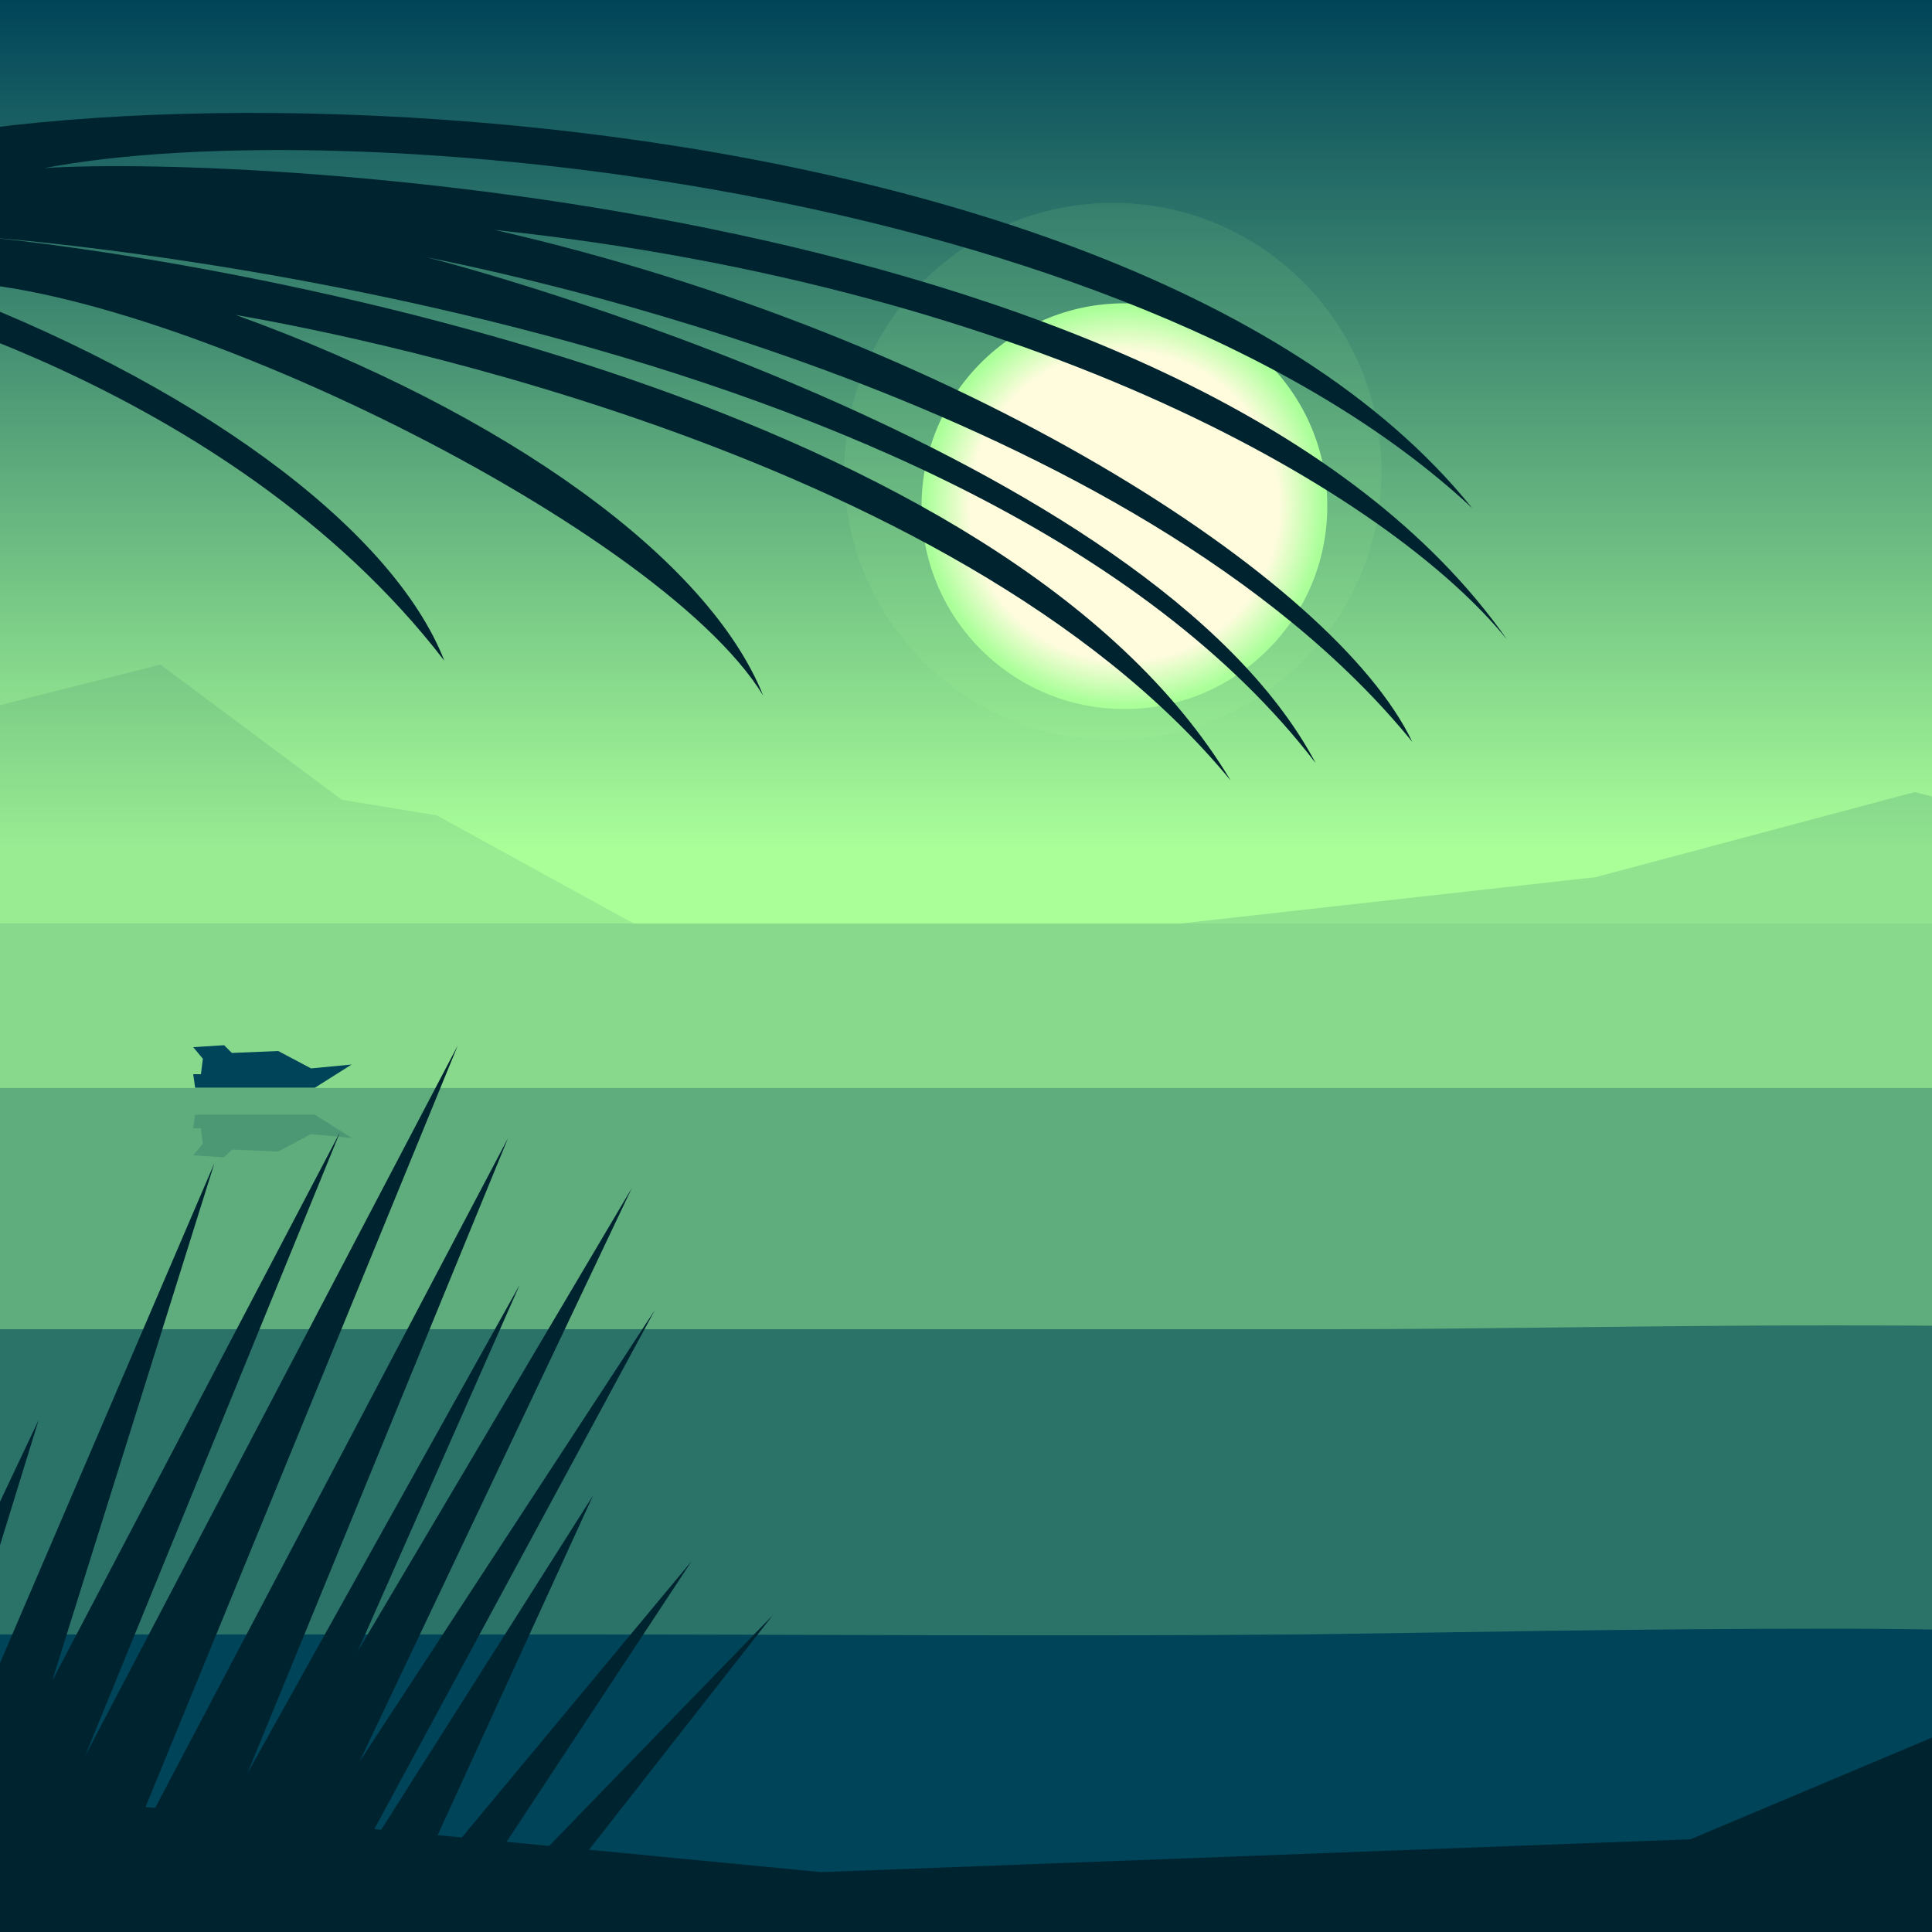
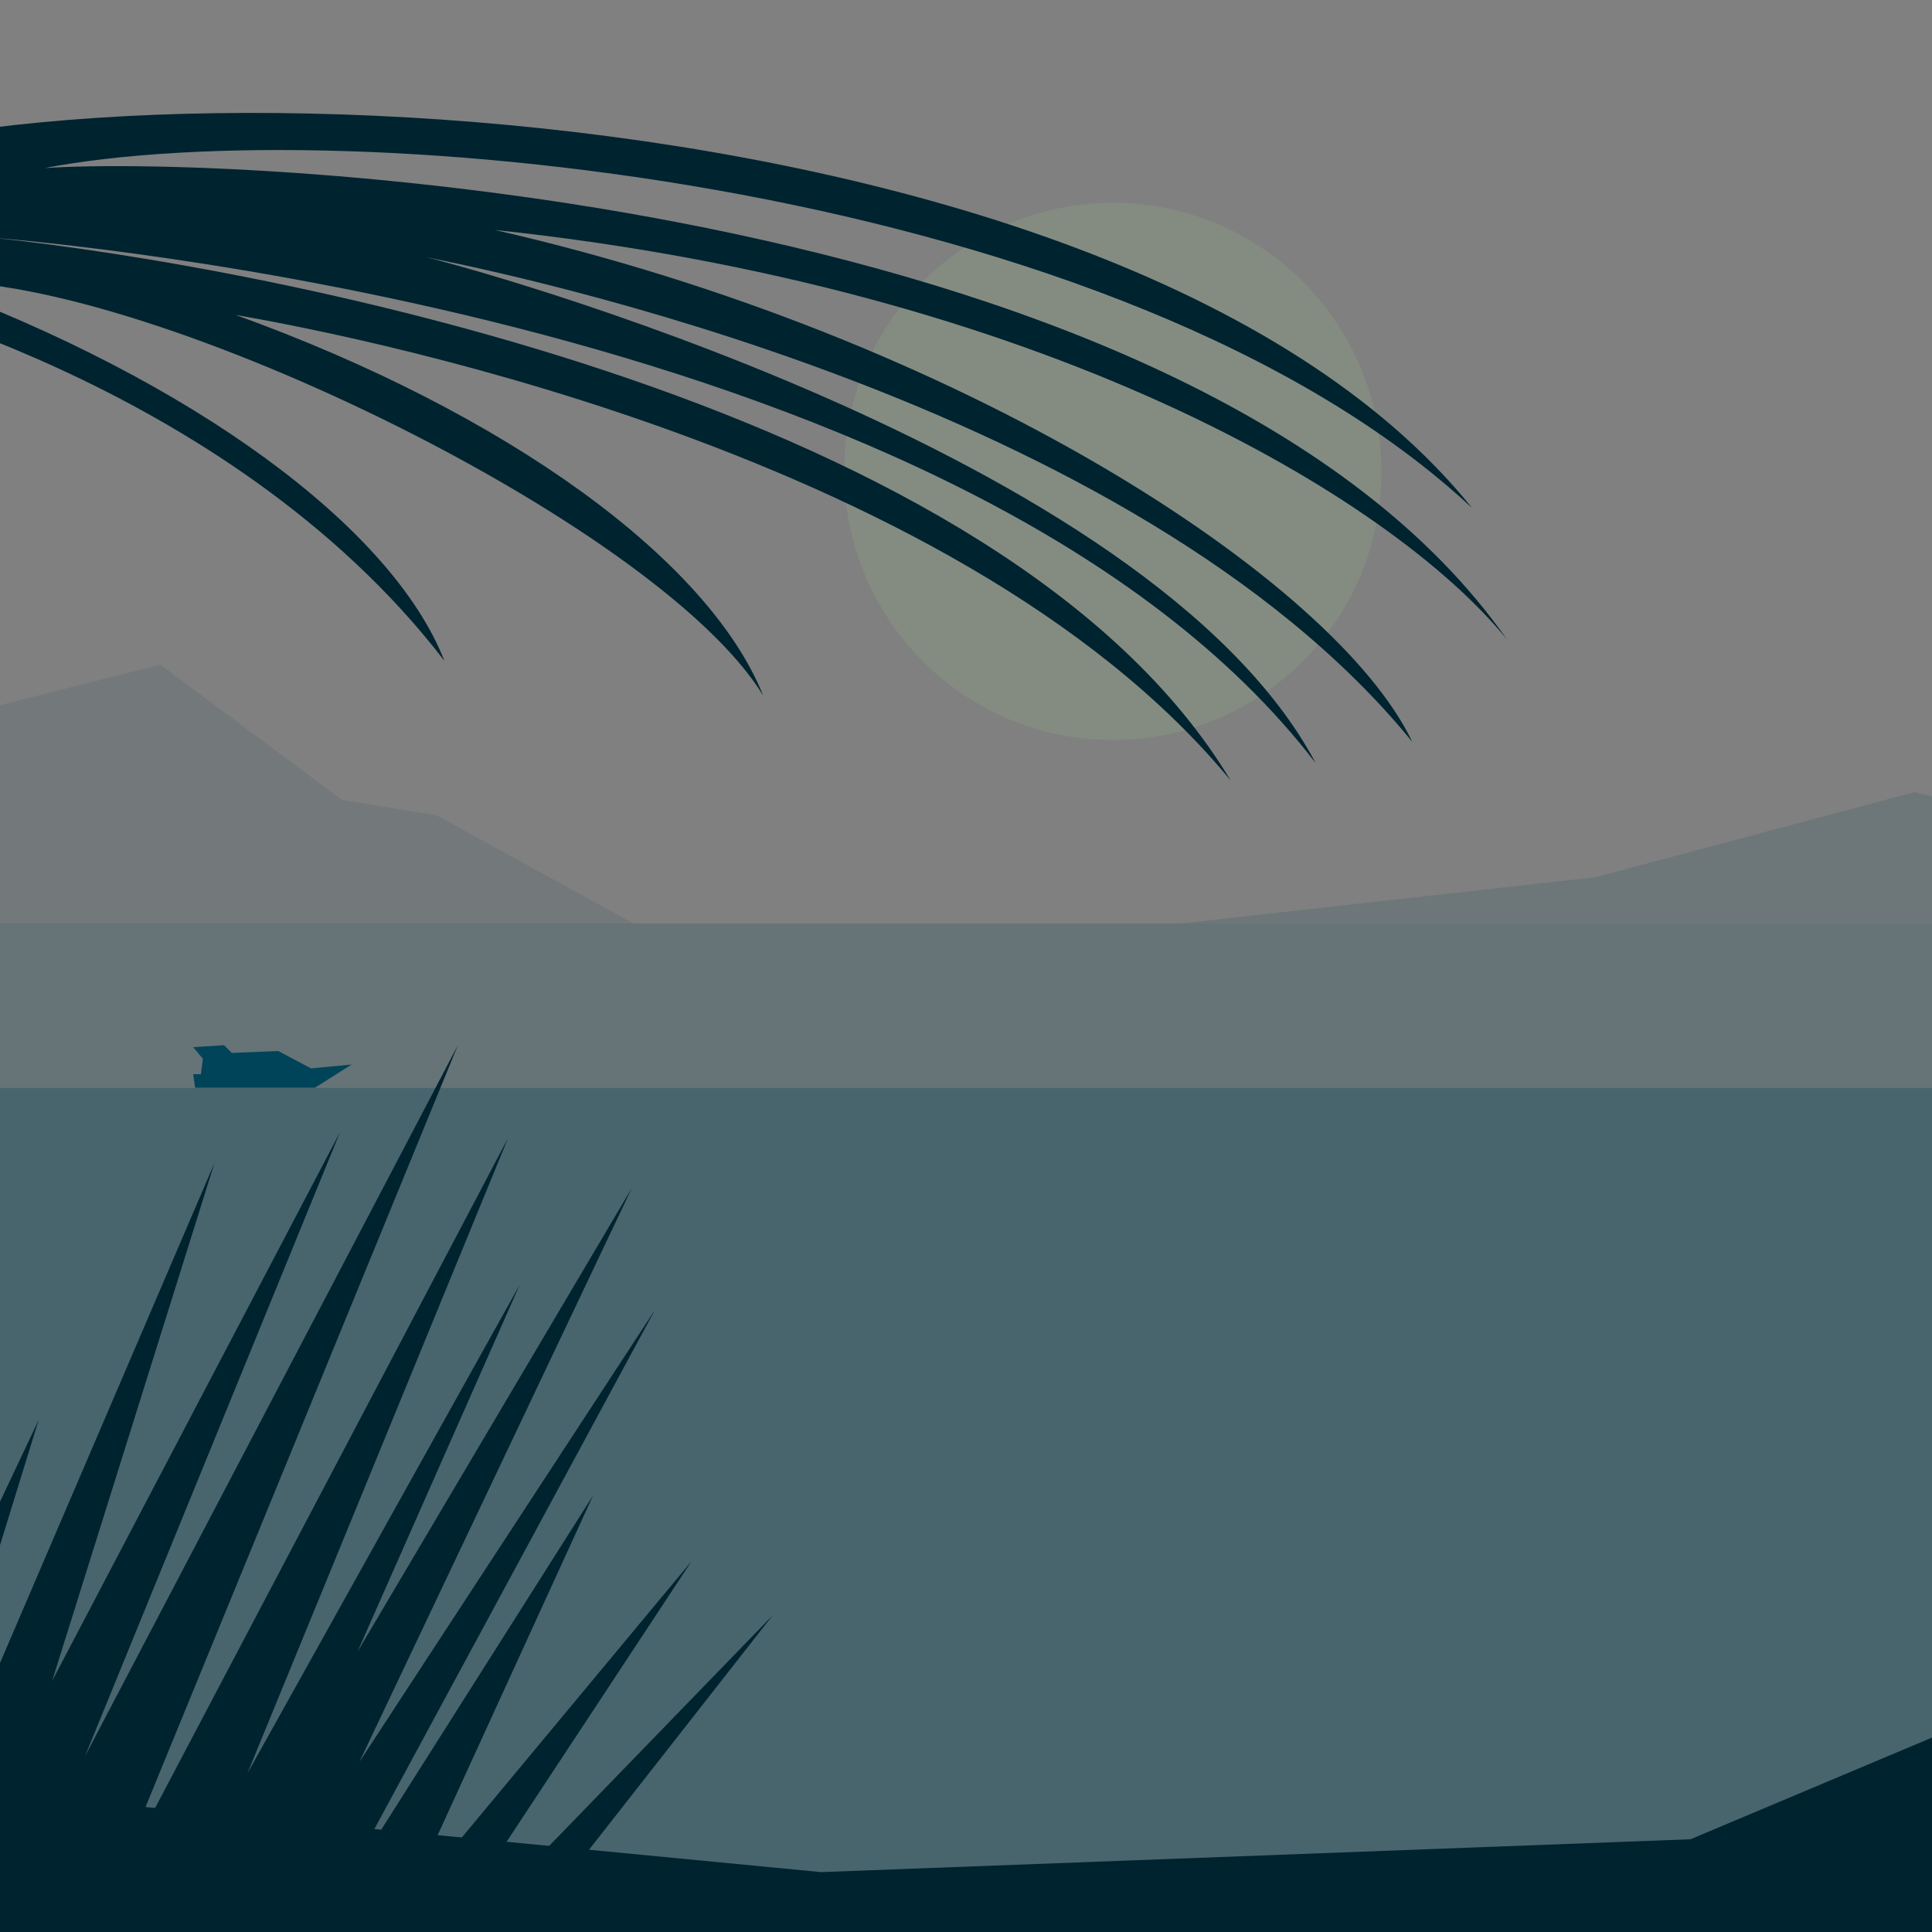
<svg xmlns="http://www.w3.org/2000/svg" width="1000px" height="1000px" viewBox="0 0 1000 1000" version="1.1">
  <rect x="0" y="0" width="1000" height="1000" fill="#808080" stroke="none" />
  <linearGradient id="SkyGradient" gradientUnits="userSpaceOnUse" x1="500.001" y1="999.811" x2="500.001" y2="4.882813e-004">
    <stop offset="0.56" style="stop-color:#AAFF99" />
    <stop offset="1" style="stop-color:#004459" />
  </linearGradient>
-   <rect x="0.001" fill="url(#SkyGradient)" width="1000" height="999.811" />
  <polygon opacity="0.15" fill="#004459" points="991,410 826,454 611,478 1262,478" />
  <polygon opacity="0.1" fill="#004459" points="226,422 177,414 83,344 -8,367 -12,478 328,478" />
  <rect x="0" y="478" opacity="0.2" fill="#004459" width="1000" height="734.531" />
  <rect x="0" y="563.156" opacity="0.3" fill="#004459" width="1000" height="649.315" />
  <g>
-     <path opacity="0.55" fill="#004459" d="M8087,687c-158,0-320-3.15-469-3 c-293,0-616,10-701,10c-261,0-600-17-809-17 c-118,0-246,11-376,11c-158,0-320-10-469-10 c-293,0-379,10-574,10c-195,0-331-11-540-11 c-118,0-246,11-376,11c-158,0-320-10-469-10 c-293,0-616,17-701,17c-261,0-600-12-809-12 c-118,0-246,12-376,12c-103,0-263-9-469-9 c-92,0-181,2-260,2c-171,0-304,0-362,0c-261,0-330-0-330-0 v525l9053-6V688C9039,688,8217,687,8087,687z" />
    <animateMotion path="M 0 0 L -8050 20 Z" dur="70s" repeatCount="indefinite" />
  </g>
  <g>
-     <path fill="#004459" d="M8097,846c-158,0-319-7-470-7c-285,0-443,20-651,20 c-172,0-353-5-449-9c-101-4-247-20-413-20c-116,0-243,26-373,26 c-158,0-320-31-471-31c-285,0-352,36-560,36c-172,0-390-31-556-31 c-116,0-243,26-373,26c-158,0-320-31-471-31c-285,0-442,35-650,35 c-172,0-353-5-449-9c-101-4-247-20-413-20c-116,0-245,25-375,25 c-158,0-322-13-474-13c-107,0-197,2-277,3c-133,1-243,0-372,0 c-172,0-308-0-308-0v364h9053V846C9038,846,8227,846,8097,846z" />
    <animateMotion path="M 0 0 L -8050 40 Z" dur="70s" repeatCount="indefinite" />
  </g>
  <g>
    <polygon fill="#004459" points="161,553 144,544 120,545 116,541 100,542 105,548 104,556 100,556 101,563 163,563 182,551" />
-     <polygon opacity="0.2" fill="#004459" points="161,587 144,596 120,595 116,599 100,598 105,592 104,584 100,584 101,577 163,577 182,589" />
    <animateMotion path="m 0 0 h 5000" dur="1500s" repeatCount="indefinite" />
  </g>
  <radialGradient id="SunGradient" cx="582" cy="262" r="105" gradientUnits="userSpaceOnUse">
    <stop offset="0.76" style="stop-color:#FFFCDE" />
    <stop offset="0.981" style="stop-color:#AAFF99" />
  </radialGradient>
  <circle opacity="0.1" fill="#AAFF99" cx="576" cy="244" r="139" />
-   <circle fill="url(#SunGradient)" cx="582" cy="262" r="105" />
  <g>
    <polygon fill="#002330" points="-138,1069 20,735 -67,1017 111,602 27,870 176,586 44,909 237,541 57,980 263,589 128,918 269,665 185,855 327,615 186,912 339,678 172,987 307,774 210,986 358,808 211,1031 400,836 154,1150 -12,1215" />
    <animateMotion path="M 0 0 H 10 Z" dur="4s" repeatCount="indefinite" />
  </g>
  <g>
    <path fill="#002330" d="M-137,104C-32,27,573,28,762,263 C582,95,180,57,23,87c105-7,598,17,757,244 c-60-74-241-182-524-212c241,55,435,181,475,265 C587,207,260,141,220,133c18,4,375,100,461,262 C504,164,19,125-4,123c141,15,524,86,641,281 C493,229,162,170,122,163c141,51,245,127,273,197 C340,270,68,139-39,146c139,51,242,127,269,196 C117,195-84,150-84,150L-758,97L-137,104z" />
    <animateMotion path="M 0 0 H 15 Z" dur="5s" repeatCount="indefinite" />
  </g>
  <polygon fill="#002330" points="-11,927,425,969,875,952,1046,880,1043,934,1043,1011,-8,1011" />
</svg>